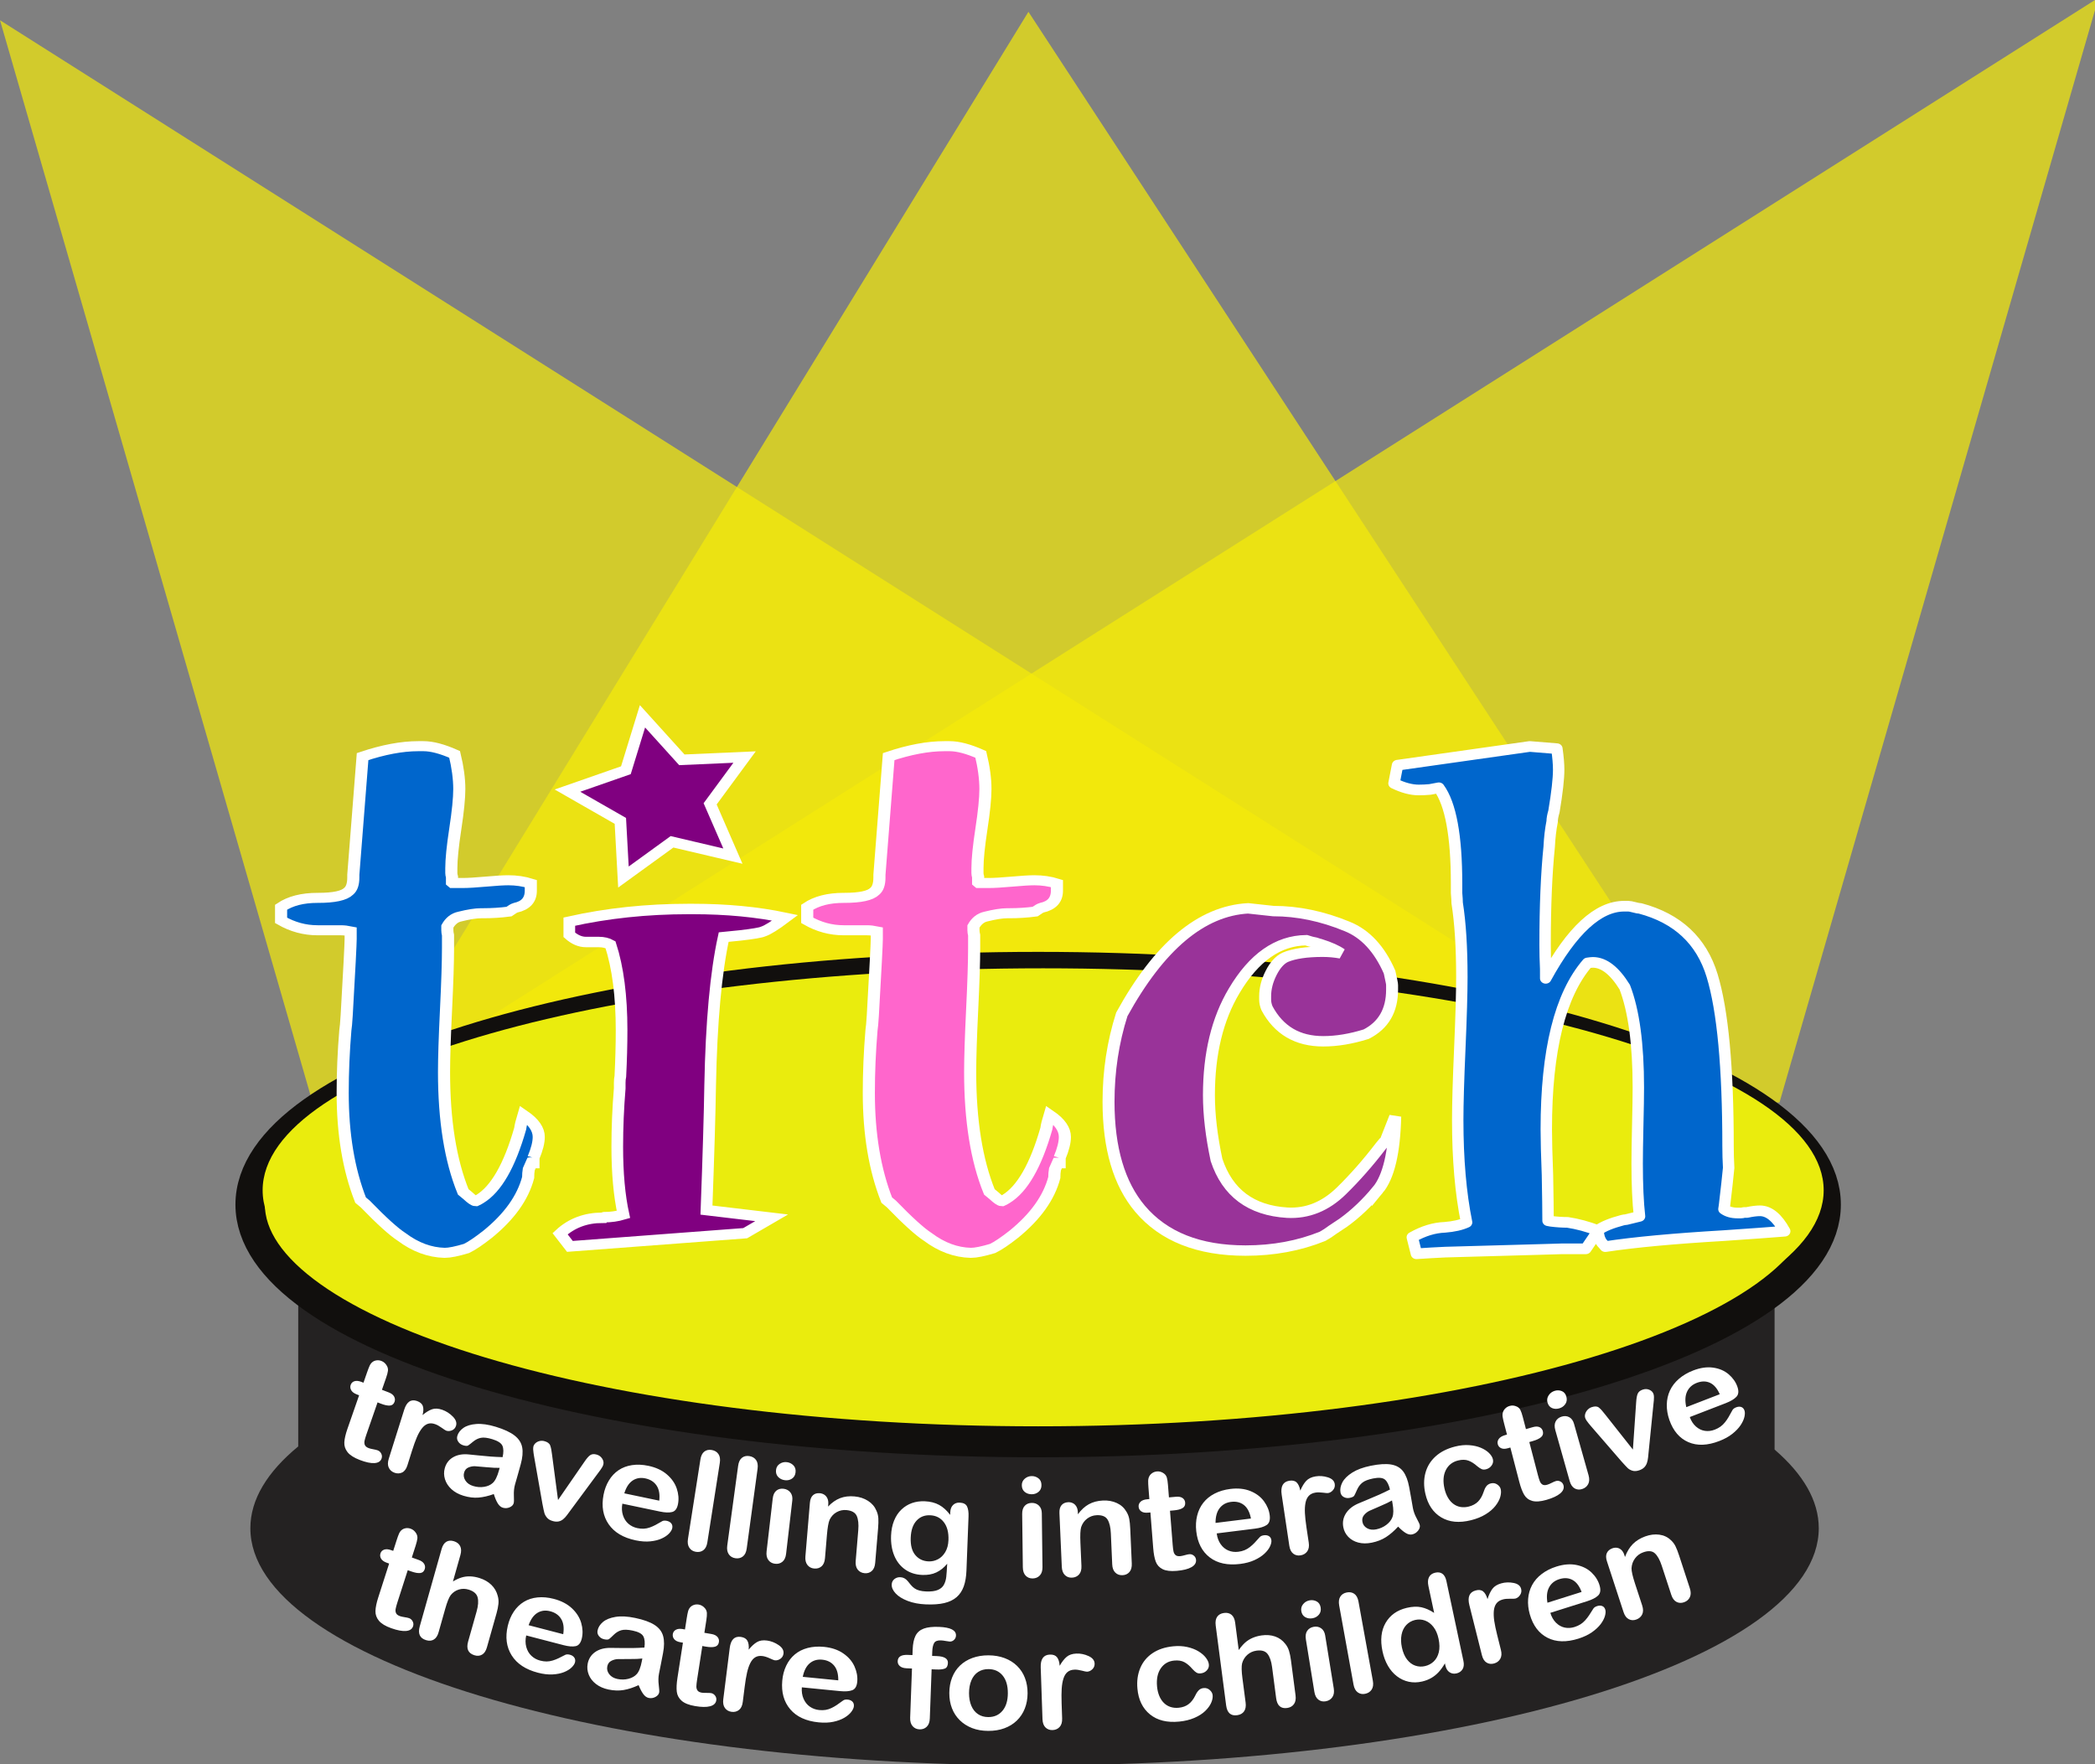
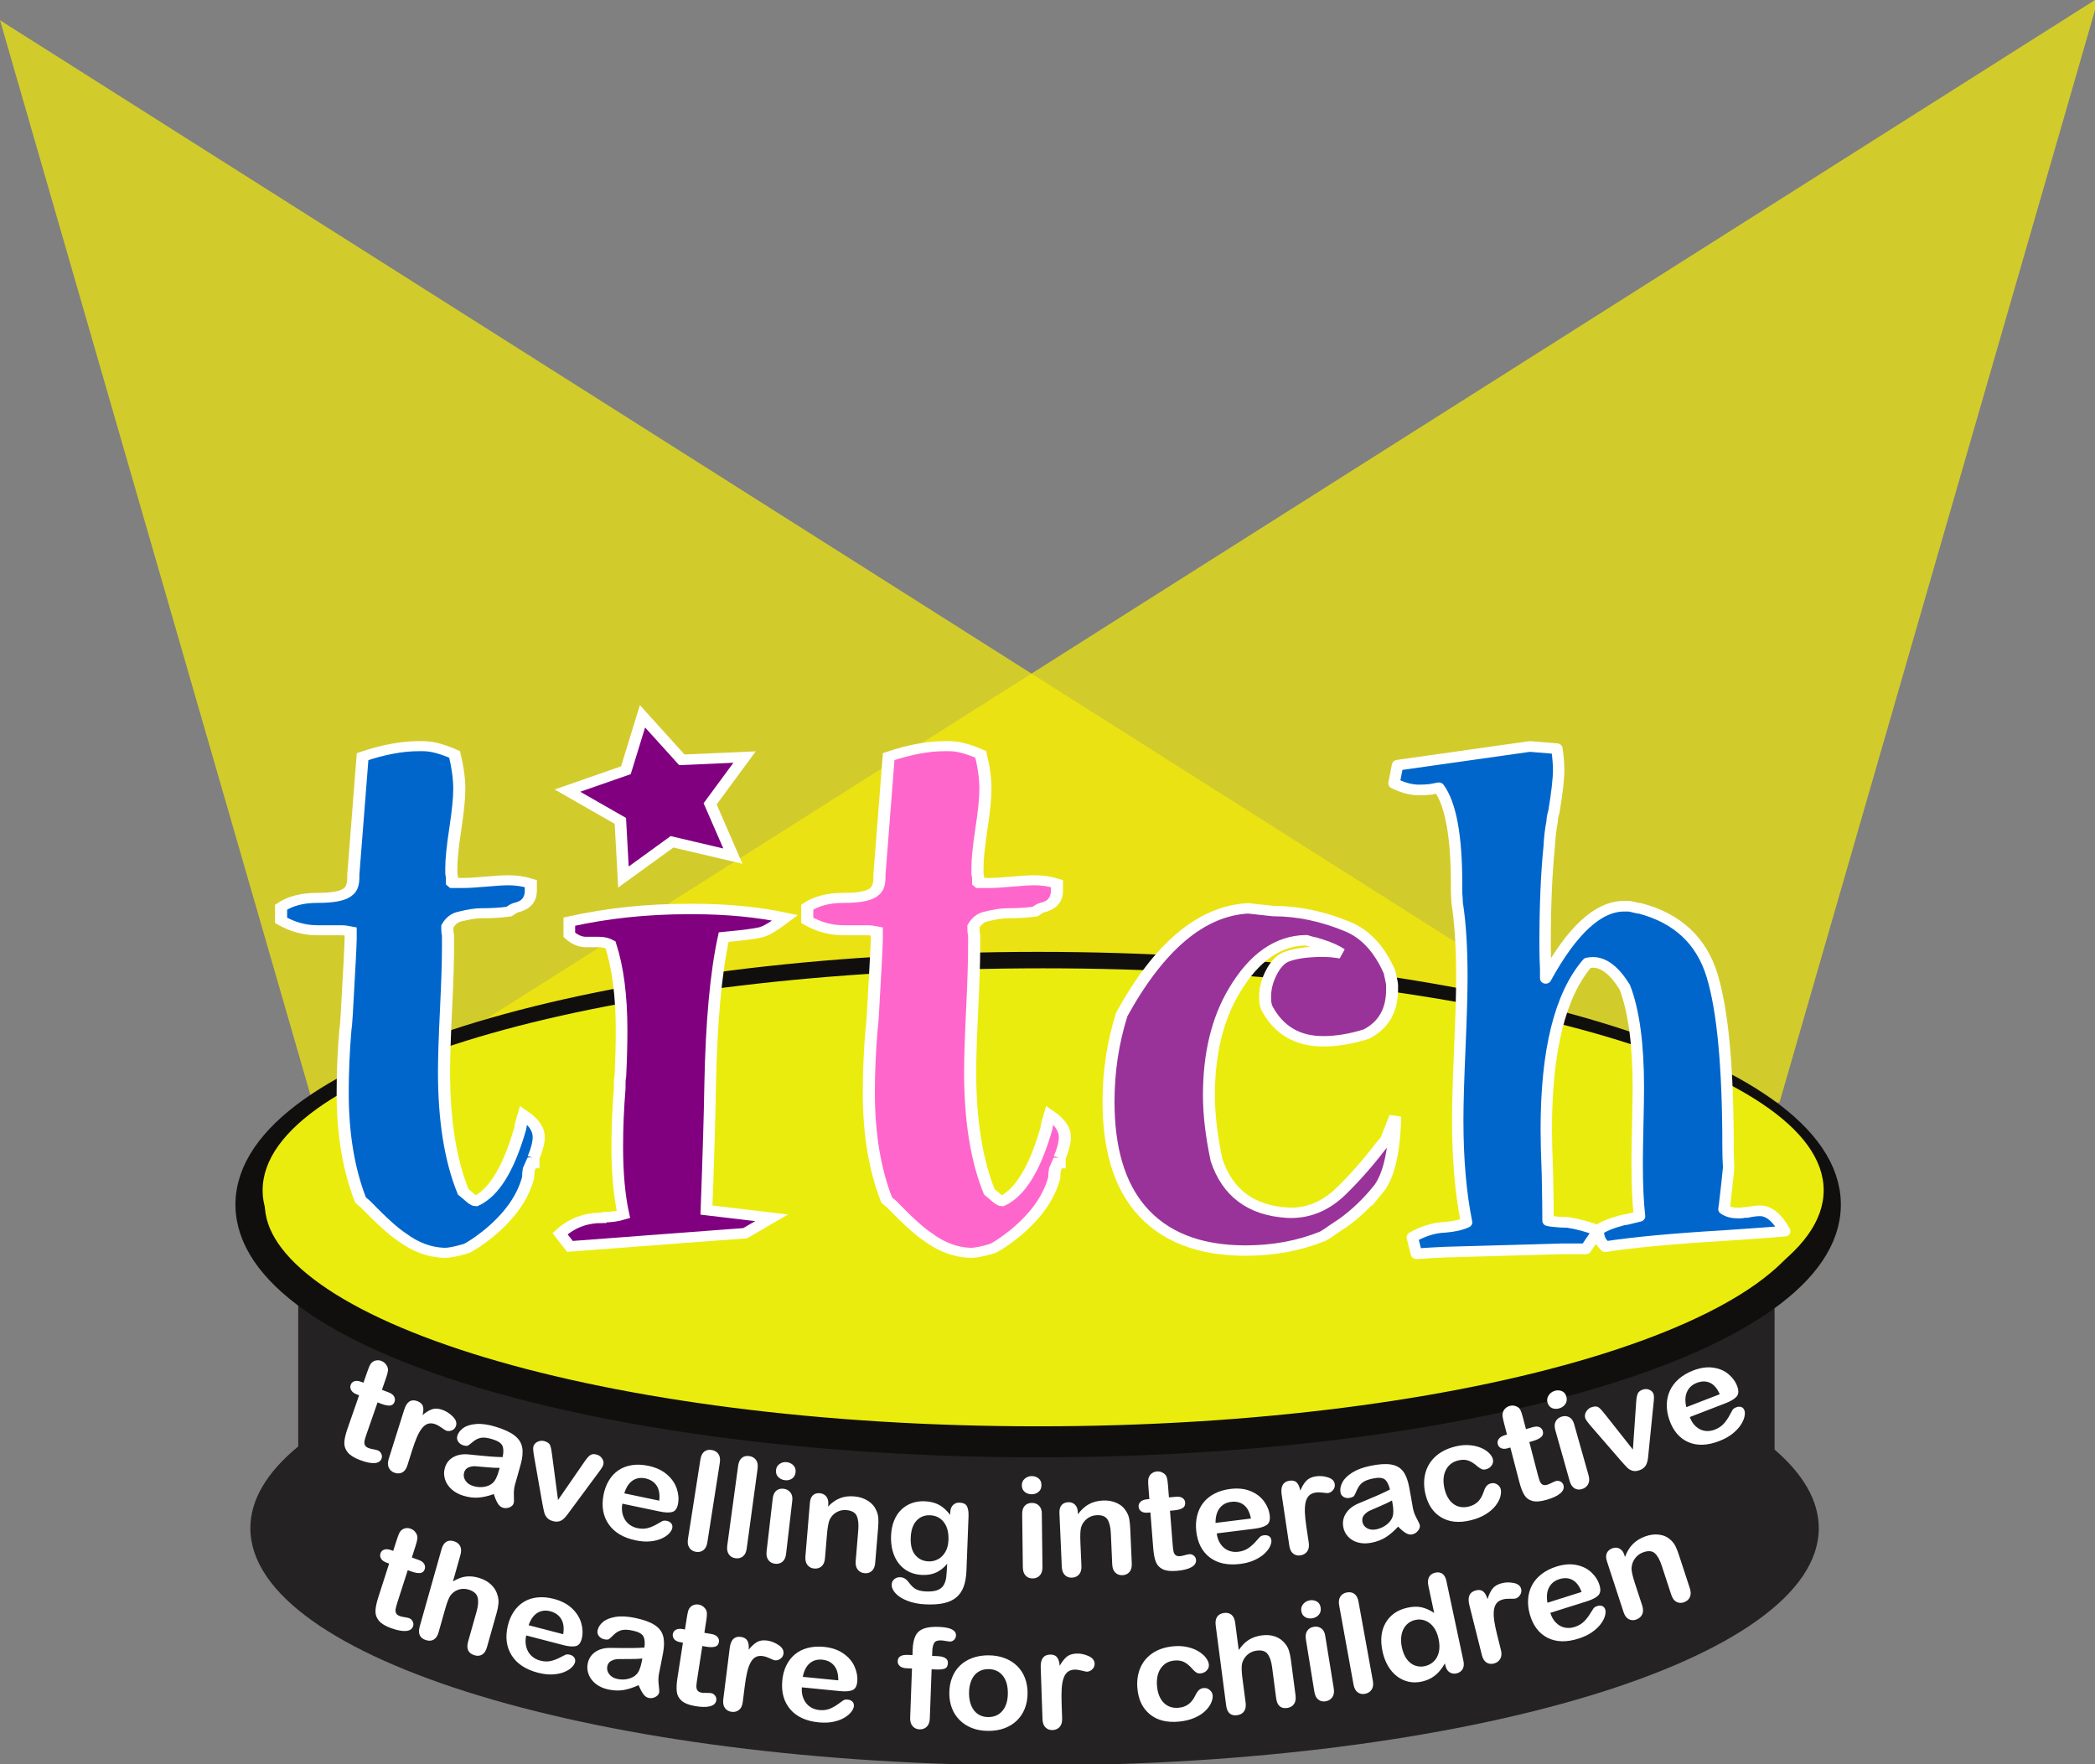
<svg xmlns="http://www.w3.org/2000/svg" width="190" height="160">
  <rect width="100%" height="100%" fill="#808080" stroke="none" />
  <defs>
    <clipPath id="a">
      <path d="M0 70.092h864v727.906H0V70.092z" />
    </clipPath>
    <clipPath id="b">
      <path d="M3.972 782.464h734.7V315.02H3.972v467.444z" />
    </clipPath>
    <clipPath id="c">
      <path d="M122.77 791.67h734.67V324.227H122.77V791.67z" />
    </clipPath>
    <clipPath id="d">
-       <path d="M136.754 785.912H723.7V318.468H136.753v467.444z" />
-     </clipPath>
+       </clipPath>
  </defs>
  <g clip-path="url(#a)" transform="matrix(.223 0 0 -.222 -.887 175.542)">
    <g clip-path="url(#b)" opacity=".7">
      <path fill="#f5eb09" d="M133.75 331.142L3.985 782.455l734.68-467.43L133.75 331.14z" />
    </g>
    <g clip-path="url(#c)" opacity=".7">
      <path fill="#f5eb09" d="M857.44 791.658v-.032L727.686 340.35l-604.914-16.114L857.44 791.658z" />
    </g>
    <g clip-path="url(#d)" opacity=".7">
      <path fill="#f5eb09" d="M136.754 318.493L422.232 785.91l301.46-462.83-586.938-4.6v.013z" />
    </g>
    <path fill="#242222" d="M725.686 198.546V291.3H125.263v-91.47c-12.59-10.414-19.464-21.663-19.464-33.403 0-53.515 142.785-96.896 318.926-96.896 176.132 0 318.928 43.382 318.928 96.897 0 11.26-6.343 22.065-17.968 32.12" />
    <path fill="#eaec0d" fill-rule="evenodd" d="M746.648 298.63c0-53.51-143.46-96.893-320.425-96.893-176.967 0-320.425 43.382-320.425 96.893 0 53.514 143.458 96.896 320.425 96.896 176.964 0 320.425-43.382 320.425-96.896" />
    <path fill="none" stroke="#110f0d" stroke-width="4" d="M0 0c0 16.915-47.906 30.628-107 30.628-59.095 0-107-13.713-107-30.628 0-16.916 47.905-30.63 107-30.63C-47.906-30.63 0-16.915 0 0z" transform="matrix(2.995 0 0 -3.164 746.65 298.63)" />
    <path fill="#eaec0d" fill-rule="evenodd" d="M745.65 304.475c0-50.08-142.124-90.68-317.432-90.68-175.312 0-317.428 40.6-317.428 90.68 0 50.08 142.116 90.68 317.428 90.68 175.308 0 317.433-40.6 317.433-90.68" />
    <path fill="#fff" d="M150.976 226.187l.824-.32 1.485 4.284c.396 1.15.74 2.035 1.03 2.668.29.626.663 1.116 1.12 1.477.462.373 1.022.604 1.675.696.656.096 1.324.01 2.003-.252.953-.367 1.698-1.04 2.23-2.018.358-.652.493-1.326.406-2.034-.09-.706-.343-1.66-.76-2.86l-1.68-4.86 2.75-1.062c1.062-.41 1.79-.962 2.185-1.658.392-.696.458-1.414.2-2.167-.332-.953-.96-1.472-1.892-1.548-.928-.073-2.138.177-3.623.75l-1.402.54-4.536-13.106c-.386-1.117-.643-1.99-.766-2.622-.126-.63-.075-1.206.152-1.715.228-.514.746-.928 1.552-1.24.44-.172 1.062-.324 1.864-.466.803-.143 1.417-.298 1.836-.46.606-.233 1.073-.676 1.4-1.324.326-.65.37-1.313.134-1.994-.395-1.148-1.36-1.77-2.89-1.87-1.533-.1-3.536.33-6.01 1.285-2.348.91-3.995 1.97-4.947 3.187-.952 1.212-1.386 2.556-1.303 4.024.08 1.47.507 3.31 1.27 5.518l4.738 13.682-.992.386c-1.08.418-1.823.98-2.222 1.687-.398.705-.47 1.436-.21 2.182.258.75.767 1.25 1.53 1.497.762.25 1.71.155 2.85-.285M171.55 198.13l-1.884-6.018c-.458-1.462-1.162-2.433-2.114-2.907-.952-.48-1.982-.522-3.096-.133-1.093.38-1.875 1.066-2.348 2.05-.473.987-.482 2.195-.033 3.644l6.286 20.057c1.013 3.24 2.753 4.43 5.217 3.565 1.26-.436 2.052-1.135 2.37-2.084.32-.953.275-2.174-.133-3.673 1.372 1.162 2.654 1.953 3.845 2.376 1.188.424 2.58.355 4.177-.202 1.593-.557 3.022-1.474 4.288-2.76 1.264-1.28 1.7-2.542 1.31-3.795-.277-.88-.825-1.49-1.642-1.842-.82-.348-1.6-.392-2.342-.136-.277.098-.897.497-1.86 1.196-.966.7-1.855 1.19-2.67 1.474-1.11.39-2.108.43-2.985.12-.878-.31-1.68-.94-2.41-1.895-.732-.955-1.41-2.157-2.028-3.613-.62-1.452-1.267-3.258-1.947-5.425M207.184 191.08c-1.23-.048-2.983.04-5.247.258-2.27.22-3.842.352-4.722.4-.884.046-1.78-.112-2.692-.48-.914-.37-1.516-1.087-1.81-2.153-.302-1.107-.12-2.18.552-3.224.668-1.043 1.716-1.783 3.14-2.216 1.52-.465 3.008-.576 4.466-.336 1.457.238 2.625.766 3.5 1.58.993.89 1.838 2.603 2.53 5.13l.284 1.04zm-2.38-10.706c-2.232-.804-4.31-1.285-6.233-1.44-1.92-.155-3.96.095-6.117.753-1.97.604-3.6 1.503-4.887 2.695-1.287 1.196-2.162 2.55-2.623 4.06-.46 1.51-.488 3-.084 4.482.547 1.993 1.676 3.493 3.392 4.492 1.716 1 3.803 1.386 6.262 1.155.515-.04 1.79-.17 3.824-.388 2.036-.212 3.785-.377 5.246-.487 1.465-.108 3.064-.187 4.798-.234.434 1.952.413 3.487-.063 4.61-.477 1.117-1.85 2.024-4.12 2.717-1.948.598-3.487.785-4.613.57-1.126-.215-2.183-.734-3.17-1.55-.984-.817-1.667-1.348-2.047-1.59-.383-.24-1.05-.214-2.006.077-.863.266-1.537.753-2.022 1.475-.485.714-.614 1.482-.39 2.302.35 1.284 1.17 2.382 2.457 3.3 1.29.917 3.05 1.46 5.29 1.625 2.243.168 4.87-.212 7.89-1.132 3.376-1.035 5.924-2.22 7.65-3.57 1.724-1.346 2.76-2.96 3.11-4.845.348-1.88.153-4.173-.59-6.878-.467-1.71-.868-3.16-1.203-4.35-.336-1.19-.713-2.515-1.132-3.967-.378-1.373-.527-2.872-.455-4.508.07-1.632.048-2.663-.07-3.09-.206-.747-.763-1.317-1.67-1.706-.91-.385-1.833-.435-2.77-.15-.788.243-1.47.83-2.046 1.768-.578.94-1.114 2.208-1.61 3.806M228.51 196.316l2.416-18.37 10.81 15.732c.854 1.265 1.608 2.126 2.252 2.578.65.455 1.495.547 2.537.278.988-.256 1.755-.787 2.3-1.597.545-.807.724-1.626.533-2.455-.075-.32-.225-.687-.447-1.085-.223-.402-.46-.77-.708-1.104-.25-.34-.533-.725-.854-1.158l-11.51-15.63c-.328-.454-.744-1.023-1.256-1.71-.512-.69-1.033-1.255-1.57-1.698-.532-.446-1.134-.744-1.802-.896-.668-.15-1.428-.116-2.282.103-1.102.284-1.922.75-2.467 1.395-.54.645-.904 1.294-1.086 1.942-.183.65-.45 1.9-.803 3.768l-3.38 19.278c-.072.475-.147.953-.227 1.43-.08.478-.13.962-.15 1.443-.018.48.01.882.084 1.207.116.503.392.962.83 1.373.436.412.978.703 1.62.874.64.167 1.293.167 1.958-.007 1.287-.332 2.093-.91 2.416-1.74.322-.825.585-2.145.79-3.95M257.88 180.67l14.214-2.992c.288 2.585-.074 4.64-1.09 6.17-1.018 1.524-2.548 2.505-4.596 2.938-1.953.41-3.678.108-5.172-.908-1.497-1.022-2.614-2.755-3.357-5.207m14.538-7.452l-15.336 3.226c-.3-1.695-.22-3.26.234-4.697.455-1.44 1.198-2.61 2.234-3.51 1.036-.894 2.252-1.49 3.647-1.783.94-.2 1.815-.275 2.633-.228.814.045 1.626.212 2.437.506.812.295 1.573.627 2.282 1.006.706.38 1.63.905 2.772 1.573.464.24 1.07.285 1.818.127.803-.167 1.413-.512 1.833-1.037.42-.522.557-1.165.413-1.927-.126-.674-.554-1.405-1.28-2.186-.723-.78-1.724-1.47-3-2.06-1.275-.594-2.81-.983-4.61-1.17-1.798-.19-3.798-.054-6 .41-5.033 1.06-8.69 3.247-10.972 6.566-2.282 3.315-2.982 7.304-2.1 11.98.414 2.195 1.145 4.166 2.19 5.903 1.042 1.737 2.35 3.135 3.926 4.204 1.575 1.067 3.4 1.756 5.465 2.07 2.07.31 4.283.218 6.64-.28 3.06-.64 5.572-1.812 7.534-3.498 1.96-1.69 3.302-3.62 4.027-5.795.724-2.174.895-4.27.515-6.29-.354-1.872-1.147-2.967-2.38-3.283-1.235-.317-2.876-.26-4.924.174M283.762 162.02l5.067 32.483c.232 1.497.76 2.57 1.583 3.217.824.646 1.833.864 3.025.655 1.198-.205 2.1-.753 2.713-1.638.615-.89.8-2.09.567-3.61l-5.067-32.483c-.237-1.515-.785-2.59-1.647-3.22-.86-.63-1.875-.845-3.052-.636-1.155.2-2.032.756-2.63 1.667-.6.91-.786 2.1-.558 3.565M299.744 159.326l4.426 32.588c.2 1.502.707 2.587 1.518 3.252.81.664 1.815.904 3.013.724 1.2-.183 2.112-.71 2.744-1.582.632-.873.84-2.072.638-3.593l-4.423-32.588c-.21-1.522-.738-2.61-1.585-3.258-.848-.65-1.86-.884-3.037-.707-1.162.177-2.048.715-2.665 1.614-.62.898-.827 2.08-.63 3.55M323.172 186.037c-1.105.142-2.012.588-2.725 1.332-.707.742-.994 1.704-.86 2.884.123 1.066.626 1.895 1.51 2.477.883.59 1.86.814 2.922.675 1.03-.133 1.904-.563 2.626-1.29.718-.728 1.012-1.69.877-2.886-.135-1.16-.63-2.016-1.48-2.57-.847-.553-1.808-.762-2.87-.623m3.024-8.288l-2.522-21.78c-.174-1.505-.686-2.6-1.527-3.273-.845-.677-1.848-.94-3.013-.788-1.162.147-2.06.666-2.695 1.55-.638.882-.868 2.062-.695 3.533l2.492 21.56c.168 1.486.662 2.562 1.476 3.223.815.66 1.803.917 2.965.768 1.162-.15 2.078-.654 2.746-1.502.67-.854.925-1.952.773-3.293M340.827 176.188l-.075-.914c1.545 1.626 3.183 2.77 4.914 3.44 1.73.666 3.678.897 5.834.698 2.105-.196 3.94-.804 5.522-1.83 1.584-1.018 2.713-2.362 3.4-4.023.444-.975.702-2.003.77-3.088.066-1.086.03-2.46-.107-4.12l-1.174-14.074c-.125-1.512-.586-2.623-1.38-3.328-.792-.712-1.775-1.012-2.937-.902-1.188.11-2.117.598-2.79 1.46-.674.862-.947 2.033-.824 3.51l1.047 12.6c.21 2.494.003 4.436-.617 5.825-.62 1.385-2.018 2.18-4.195 2.385-1.42.133-2.746-.152-3.98-.845-1.234-.692-2.183-1.72-2.845-3.07-.482-1.09-.853-3.178-1.11-6.262l-.786-9.47c-.126-1.532-.603-2.65-1.414-3.348-.812-.693-1.81-.987-2.995-.876-1.15.104-2.057.592-2.73 1.452-.675.86-.95 2.034-.824 3.508l1.82 21.857c.12 1.44.54 2.484 1.262 3.135.72.65 1.653.92 2.8.813.702-.065 1.32-.28 1.855-.644.54-.37.955-.883 1.243-1.54.284-.662.39-1.443.317-2.348M374.358 162.533c-.12-3.075.5-5.432 1.854-7.064 1.353-1.637 3.153-2.5 5.396-2.598 1.327-.054 2.59.23 3.797.854 1.207.626 2.207 1.604 2.998 2.935.796 1.327 1.23 2.966 1.305 4.908.117 3.094-.51 5.533-1.877 7.317-1.365 1.785-3.218 2.724-5.56 2.825-2.282.098-4.142-.648-5.582-2.24-1.438-1.587-2.216-3.9-2.33-6.937m23.51 8.624l-.844-22.03c-.096-2.522-.46-4.677-1.096-6.467-.635-1.79-1.6-3.252-2.893-4.385-1.293-1.13-2.96-1.94-5.004-2.43-2.038-.487-4.562-.664-7.563-.537-2.752.117-5.193.588-7.334 1.41-2.135.826-3.767 1.842-4.893 3.05-1.126 1.21-1.665 2.42-1.617 3.645.036.923.392 1.664 1.078 2.22.69.554 1.498.813 2.436.772 1.167-.047 2.174-.582 3.015-1.6.408-.522.837-1.044 1.274-1.576.44-.53.93-.985 1.473-1.368.54-.385 1.198-.683 1.974-.892.773-.212 1.666-.338 2.678-.382 2.072-.086 3.686.12 4.848.616 1.16.497 1.992 1.228 2.49 2.19.493.96.798 2.002.92 3.12.124 1.116.25 2.912.384 5.396-1.293-1.58-2.758-2.76-4.402-3.543-1.638-.785-3.572-1.127-5.794-1.032-2.675.114-4.983.864-6.936 2.243-1.95 1.383-3.417 3.265-4.4 5.64-.98 2.383-1.415 5.1-1.3 8.16.088 2.274.492 4.318 1.217 6.12.728 1.807 1.716 3.313 2.974 4.522 1.254 1.208 2.688 2.097 4.29 2.67 1.605.57 3.35.816 5.247.737 2.264-.098 4.204-.592 5.83-1.49 1.626-.895 3.118-2.253 4.474-4.072l.043 1.025c.05 1.316.43 2.322 1.14 3.015.71.693 1.603 1.016 2.675.97 1.543-.065 2.55-.584 3.016-1.56.476-.98.674-2.364.605-4.158M427.674 172.506l.27-21.936c.02-1.518-.345-2.673-1.1-3.46-.748-.79-1.712-1.194-2.883-1.21-1.17-.015-2.128.37-2.868 1.155-.74.788-1.12 1.92-1.14 3.404l-.268 21.717c-.02 1.5.333 2.635 1.054 3.407.725.77 1.67 1.16 2.842 1.177 1.168.02 2.142-.35 2.91-1.1.774-.747 1.166-1.8 1.184-3.154m-4.052 7.79c-1.114-.017-2.066.293-2.87.932-.792.636-1.202 1.547-1.214 2.733-.015 1.077.38 1.97 1.183 2.674.8.706 1.737 1.07 2.812 1.082 1.034.016 1.956-.288 2.76-.908.813-.62 1.223-1.53 1.238-2.736.015-1.167-.365-2.085-1.138-2.756-.772-.667-1.695-1.01-2.77-1.02M442.32 173.03l.04-.913c1.328 1.825 2.807 3.195 4.44 4.1 1.63.904 3.527 1.41 5.69 1.515 2.11.104 4.006-.24 5.704-1.028 1.694-.79 2.988-1.958 3.878-3.512.566-.898.952-1.885 1.155-2.95.204-1.067.342-2.43.414-4.098l.62-14.113c.07-1.514-.248-2.678-.943-3.494-.7-.813-1.632-1.25-2.803-1.307-1.19-.058-2.17.293-2.946 1.053-.78.76-1.2 1.88-1.264 3.36l-.557 12.638c-.108 2.5-.554 4.395-1.345 5.682-.79 1.288-2.28 1.88-4.462 1.775-1.422-.073-2.7-.538-3.836-1.4-1.135-.862-1.946-2.01-2.428-3.443-.342-1.152-.444-3.274-.31-6.362l.417-9.5c.07-1.538-.257-2.71-.973-3.512-.72-.806-1.674-1.24-2.86-1.297-1.153-.057-2.114.294-2.89 1.054-.778.762-1.194 1.882-1.263 3.362l-.96 21.916c-.064 1.443.22 2.538.855 3.284.63.744 1.52 1.145 2.674 1.202.7.032 1.34-.095 1.917-.382.58-.285 1.057-.734 1.425-1.348.368-.614.572-1.373.61-2.28M470.534 178.25l.874.075-.356 4.546c-.096 1.222-.138 2.177-.123 2.877.014.7.158 1.312.428 1.838.27.544.685 1.006 1.242 1.38.56.372 1.198.59 1.92.654 1.01.087 1.952-.194 2.827-.843.584-.433.973-.987 1.174-1.667.2-.68.35-1.66.45-2.933l.404-5.156 2.92.257c1.126.098 2.01-.08 2.64-.538.636-.453.983-1.083 1.043-1.877.08-1.015-.287-1.762-1.102-2.24-.81-.483-2.01-.79-3.584-.926l-1.488-.133 1.09-13.91c.093-1.183.204-2.088.345-2.718.135-.632.41-1.13.823-1.49.408-.364 1.042-.51 1.896-.436.47.04 1.096.177 1.877.4.79.23 1.405.365 1.854.4.638.057 1.24-.14 1.79-.58.558-.445.86-1.03.92-1.748.093-1.22-.533-2.212-1.883-2.98-1.35-.772-3.34-1.272-5.966-1.5-2.49-.218-4.408.016-5.755.696-1.345.68-2.273 1.708-2.782 3.075-.508 1.37-.856 3.23-1.038 5.574l-1.135 14.52-1.05-.09c-1.15-.102-2.047.08-2.688.543-.648.465-.998 1.095-1.06 1.89-.064.793.2 1.473.796 2.04.593.56 1.49.895 2.698 1M498.328 168.582l14.395 1.8c-.482 2.556-1.434 4.39-2.845 5.514-1.413 1.117-3.156 1.55-5.234 1.288-1.977-.247-3.525-1.1-4.648-2.556-1.123-1.46-1.68-3.474-1.668-6.046m16.01-2.335l-15.53-1.948c.212-1.71.745-3.17 1.6-4.39.855-1.22 1.906-2.084 3.155-2.6 1.245-.518 2.575-.686 3.99-.51.95.118 1.807.336 2.568.643.76.31 1.486.737 2.172 1.28.69.546 1.312 1.112 1.875 1.707.563.59 1.287 1.392 2.177 2.4.368.383.93.62 1.69.716.813.1 1.496-.03 2.047-.386.552-.36.872-.927.96-1.702.074-.68-.118-1.51-.576-2.493-.46-.984-1.21-1.962-2.25-2.942-1.04-.978-2.385-1.854-4.04-2.62-1.657-.768-3.598-1.29-5.826-1.572-5.097-.635-9.217.248-12.36 2.655-3.14 2.405-4.973 5.973-5.503 10.706-.25 2.228-.135 4.338.35 6.33.48 1.994 1.315 3.753 2.5 5.284 1.187 1.528 2.717 2.78 4.592 3.752 1.874.974 4.006 1.607 6.39 1.908 3.103.39 5.834.1 8.194-.864 2.357-.962 4.202-2.363 5.53-4.195 1.325-1.828 2.104-3.764 2.33-5.81.214-1.893-.22-3.197-1.3-3.9-1.082-.707-2.657-1.188-4.733-1.448M535.296 166.82l.934-6.26c.228-1.52.02-2.723-.62-3.606-.637-.886-1.533-1.424-2.692-1.617-1.14-.19-2.132.038-2.976.687-.848.645-1.387 1.72-1.61 3.22l-3.11 20.876c-.503 3.37.527 5.268 3.094 5.695 1.308.215 2.314-.02 3.012-.712.695-.69 1.186-1.8 1.473-3.325.714 1.693 1.51 3.018 2.388 3.967.875.952 2.14 1.57 3.8 1.845 1.656.275 3.33.148 5.007-.38 1.68-.525 2.615-1.44 2.81-2.74.137-.914-.085-1.727-.662-2.43-.572-.708-1.25-1.125-2.02-1.252-.29-.05-1.017.003-2.173.158-1.16.155-2.165.165-3.013.022-1.155-.193-2.06-.64-2.704-1.338-.646-.7-1.09-1.65-1.326-2.853-.234-1.2-.312-2.598-.234-4.192.078-1.59.288-3.512.623-5.764M570.088 177.755c-1.075-.636-2.674-1.4-4.785-2.3-2.112-.896-3.57-1.535-4.376-1.918-.805-.383-1.533-.96-2.186-1.724-.654-.765-.882-1.695-.68-2.786.208-1.13.834-1.996 1.88-2.604 1.047-.605 2.3-.76 3.755-.463 1.55.32 2.925.937 4.117 1.85 1.195.915 2.004 1.95 2.432 3.092.5 1.273.515 3.205.036 5.787l-.192 1.065zm2.498-10.677c-1.64-1.787-3.283-3.217-4.927-4.283-1.642-1.06-3.567-1.823-5.77-2.272-2.014-.414-3.85-.398-5.51.04-1.663.444-3.026 1.23-4.086 2.352-1.063 1.123-1.734 2.44-2.01 3.95-.374 2.035-.014 3.914 1.082 5.632 1.096 1.715 2.788 3.066 5.07 4.043.482.212 1.674.712 3.575 1.5 1.906.784 3.532 1.483 4.882 2.09 1.35.605 2.806 1.307 4.373 2.1-.46 1.944-1.14 3.3-2.05 4.07-.906.765-2.517.914-4.835.44-1.995-.412-3.447-.984-4.35-1.715-.915-.737-1.627-1.705-2.154-2.907-.525-1.203-.905-2.003-1.14-2.402-.235-.398-.84-.696-1.82-.895-.88-.182-1.69-.072-2.434.333-.74.405-1.186 1.032-1.338 1.864-.24 1.312.012 2.685.76 4.125.752 1.436 2.088 2.768 4.013 3.995 1.917 1.222 4.423 2.152 7.508 2.787 3.452.706 6.23.877 8.35.51 2.116-.37 3.736-1.307 4.86-2.813 1.122-1.508 1.933-3.643 2.442-6.408.32-1.746.59-3.233.806-4.454.213-1.218.446-2.578.704-4.075.257-1.4.772-2.81 1.54-4.233.763-1.417 1.19-2.344 1.27-2.78.14-.766-.11-1.538-.753-2.322-.64-.782-1.44-1.272-2.396-1.47-.808-.163-1.668.03-2.587.59-.915.557-1.94 1.427-3.074 2.61M614.314 182.342c.207-.92.14-1.977-.204-3.17-.344-1.19-1-2.41-1.976-3.654-.97-1.246-2.294-2.385-3.968-3.416-1.674-1.032-3.64-1.832-5.896-2.4-4.81-1.213-8.856-.83-12.156 1.15-3.3 1.98-5.45 5.207-6.46 9.68-.685 3.028-.67 5.86.037 8.498.71 2.635 2.09 4.884 4.137 6.744 2.05 1.86 4.698 3.202 7.944 4.018 2.01.51 3.924.693 5.733.557 1.806-.137 3.39-.498 4.76-1.086 1.37-.592 2.472-1.307 3.314-2.15.844-.85 1.362-1.703 1.557-2.57.2-.883.024-1.718-.53-2.506-.557-.787-1.327-1.306-2.315-1.553-.648-.165-1.22-.142-1.717.066-.497.21-1.093.596-1.785 1.17-1.258 1.128-2.482 1.903-3.67 2.33-1.19.424-2.583.437-4.18.035-2.296-.582-3.955-1.9-4.976-3.958-1.02-2.056-1.195-4.56-.527-7.522.31-1.386.782-2.617 1.405-3.69.622-1.072 1.368-1.932 2.24-2.577.865-.652 1.832-1.063 2.898-1.244 1.063-.18 2.174-.123 3.333.168 1.56.392 2.816 1.072 3.772 2.034.955.968 1.7 2.26 2.24 3.882.287.95.652 1.727 1.096 2.335.446.61 1.07 1.012 1.862 1.214.953.238 1.818.095 2.6-.433.778-.528 1.257-1.18 1.434-1.952M616.01 204.435l.847.244-1.14 4.396c-.306 1.18-.516 2.116-.62 2.806-.108.686-.075 1.32.1 1.89.172.587.502 1.12.987 1.593.482.475 1.072.816 1.767 1.016.983.285 1.956.193 2.93-.278.646-.31 1.128-.78 1.44-1.41.317-.63.635-1.56.955-2.797l1.29-4.986 2.828.815c1.09.316 1.988.313 2.69-.016.703-.323 1.152-.87 1.35-1.64.254-.983.023-1.79-.692-2.42-.715-.63-1.838-1.167-3.362-1.607l-1.444-.417 3.49-13.464c.298-1.142.568-2.01.813-2.604.246-.59.6-1.028 1.067-1.306.47-.28 1.114-.298 1.943-.054.452.13 1.042.383 1.78.756.73.376 1.314.626 1.748.75.62.18 1.243.104 1.862-.222.623-.332 1.022-.844 1.204-1.544.31-1.18-.137-2.277-1.328-3.296-1.195-1.015-3.064-1.892-5.603-2.63-2.415-.695-4.34-.837-5.78-.43-1.444.41-2.534 1.238-3.27 2.484-.74 1.247-1.406 3.006-1.993 5.277l-3.64 14.053-1.02-.295c-1.11-.318-2.02-.315-2.736.017-.712.332-1.167.883-1.368 1.65-.197.77-.054 1.488.43 2.156.484.667 1.31 1.174 2.478 1.512M644.114 209.09l5.914-21.028c.408-1.458.354-2.676-.167-3.65-.52-.975-1.34-1.64-2.464-1.994-1.123-.35-2.14-.256-3.06.288-.914.544-1.573 1.528-1.974 2.95l-5.85 20.818c-.406 1.436-.358 2.632.14 3.58.496.947 1.305 1.602 2.428 1.953 1.123.35 2.15.278 3.087-.222.935-.503 1.585-1.398 1.947-2.695m-5.902 6.327c-1.067-.332-2.067-.31-3 .073-.93.386-1.558 1.148-1.88 2.284-.286 1.028-.136 2 .454 2.91.586.908 1.398 1.525 2.425 1.85.992.31 1.96.286 2.894-.078.94-.367 1.572-1.123 1.896-2.278.31-1.12.182-2.113-.387-2.98-.57-.863-1.37-1.458-2.4-1.78M656.842 212.816l11.22-14.264 1.333 19.386c.1 1.553.306 2.705.63 3.45.326.745.994 1.295 2.015 1.646.964.336 1.883.31 2.752-.073.865-.38 1.428-.98 1.677-1.786.098-.32.15-.712.16-1.174.01-.465-.006-.91-.047-1.335-.045-.424-.093-.908-.15-1.455l-1.977-19.696c-.054-.566-.122-1.28-.212-2.154-.093-.867-.252-1.64-.488-2.316-.23-.674-.593-1.262-1.084-1.765-.492-.5-1.156-.897-1.992-1.185-1.075-.373-2.006-.433-2.79-.186-.785.242-1.414.59-1.893 1.04-.48.45-1.333 1.37-2.564 2.758L650.937 208.2c-.297.367-.6.728-.905 1.092-.308.364-.593.743-.847 1.142-.258.398-.434.756-.53 1.072-.156.494-.15 1.038.015 1.633.167.59.482 1.138.943 1.637.458.5 1.015.867 1.665 1.09 1.26.435 2.237.39 2.92-.134.688-.522 1.57-1.497 2.644-2.917M689.782 215.875l13.605 5.286c-1.03 2.364-2.357 3.918-3.977 4.664-1.62.74-3.414.73-5.373-.028-1.868-.728-3.192-1.94-3.962-3.632-.775-1.692-.87-3.787-.293-6.29m16.084 1.656l-14.674-5.698c.58-1.61 1.42-2.904 2.522-3.882 1.096-.974 2.31-1.56 3.635-1.755 1.326-.197 2.66-.032 3.994.487.9.348 1.683.765 2.354 1.253.674.49 1.285 1.08 1.833 1.78.55.693 1.034 1.402 1.447 2.117.42.712.95 1.67 1.59 2.87.276.46.773.83 1.49 1.107.765.3 1.46.34 2.077.128.614-.218 1.048-.69 1.303-1.42.224-.646.22-1.5-.01-2.566-.233-1.07-.748-2.208-1.542-3.413-.8-1.21-1.916-2.39-3.354-3.54-1.442-1.156-3.212-2.137-5.323-2.956-4.818-1.873-9.017-2.025-12.6-.456-3.586 1.573-6.152 4.594-7.713 9.067-.73 2.104-1.08 4.186-1.045 6.242.03 2.056.454 3.973 1.27 5.754.816 1.776 2.03 3.37 3.64 4.775 1.612 1.408 3.546 2.547 5.8 3.423 2.93 1.14 5.65 1.528 8.155 1.17 2.507-.36 4.606-1.268 6.3-2.723 1.69-1.46 2.876-3.15 3.544-5.08.625-1.795.49-3.164-.406-4.113-.898-.953-2.326-1.807-4.288-2.572M163.06 157.46l.832-.297 1.38 4.318c.37 1.162.695 2.06.97 2.693.276.636.635 1.14 1.084 1.51.453.385 1.007.632 1.66.74.652.11 1.32.044 2.006-.2.96-.345 1.722-1 2.28-1.96.37-.644.52-1.317.45-2.023-.074-.712-.305-1.67-.69-2.88l-1.567-4.9 2.773-.992c1.072-.383 1.812-.918 2.225-1.6.407-.684.49-1.406.252-2.16-.31-.967-.93-1.498-1.857-1.596-.93-.098-2.14.117-3.64.655l-1.415.503-4.232-13.224c-.355-1.123-.59-2.003-.702-2.638-.11-.636-.045-1.206.194-1.715.24-.506.767-.905 1.582-1.193.443-.158 1.066-.297 1.874-.42.806-.12 1.42-.257 1.845-.408.61-.222 1.087-.65 1.428-1.288.343-.642.403-1.307.184-1.987-.368-1.164-1.32-1.812-2.848-1.952-1.527-.136-3.54.24-6.037 1.13-2.37.844-4.04 1.866-5.02 3.056-.98 1.19-1.446 2.522-1.4 3.99.05 1.47.43 3.322 1.145 5.552l4.414 13.802-.998.358c-1.093.39-1.844.933-2.26 1.63-.417.692-.504 1.42-.264 2.176.242.753.74 1.265 1.497 1.534.755.266 1.707.2 2.854-.212M191.22 155.468l-3.033-10.794c1.273.76 2.46 1.307 3.56 1.636 1.1.332 2.26.477 3.466.436 1.213-.04 2.46-.266 3.752-.67 1.947-.608 3.564-1.54 4.85-2.797 1.286-1.257 2.152-2.766 2.592-4.525.3-1.04.39-2.13.275-3.262-.114-1.135-.368-2.404-.763-3.808L202 117.743c-.412-1.455-1.073-2.446-1.984-2.97-.913-.53-1.946-.61-3.108-.244-2.525.793-3.375 2.66-2.546 5.61l3.456 12.288c.653 2.328.794 4.233.413 5.713-.376 1.482-1.583 2.545-3.625 3.184-1.366.43-2.698.446-4 .054-1.304-.396-2.406-1.146-3.307-2.256-.716-.955-1.464-2.82-2.246-5.59l-2.704-9.623c-.404-1.44-1.054-2.428-1.95-2.97-.895-.54-1.952-.62-3.168-.236-2.527.79-3.375 2.664-2.545 5.612l8.873 31.556c.416 1.478 1.057 2.477 1.928 3.006.872.53 1.908.604 3.106.23 1.216-.382 2.06-1.053 2.533-2.015.473-.958.506-2.167.096-3.625M218.962 126.798l14.072-3.673c.4 2.566.126 4.64-.824 6.213-.95 1.576-2.437 2.63-4.465 3.158-1.93.506-3.668.287-5.207-.658-1.537-.946-2.73-2.623-3.576-5.04m14.2-8.146l-15.18 3.964c-.374-1.68-.362-3.25.03-4.708.393-1.458 1.085-2.657 2.082-3.606.994-.946 2.183-1.6 3.567-1.96.93-.245 1.8-.365 2.618-.36.814.007 1.635.137 2.458.39.824.257 1.597.554 2.324.9.722.344 1.668.82 2.84 1.435.472.218 1.077.23 1.817.038.796-.206 1.392-.582 1.788-1.126.395-.542.506-1.19.33-1.947-.157-.664-.615-1.373-1.372-2.12-.758-.75-1.788-1.385-3.088-1.917-1.3-.528-2.854-.84-4.657-.942-1.802-.105-3.794.133-5.974.7-4.983 1.302-8.543 3.662-10.68 7.085-2.134 3.42-2.658 7.446-1.577 12.07.51 2.175 1.324 4.108 2.44 5.794 1.12 1.683 2.49 3.018 4.11 4.01 1.617.988 3.467 1.59 5.55 1.8 2.08.21 4.284.014 6.614-.597 3.034-.794 5.493-2.078 7.38-3.86 1.886-1.784 3.144-3.777 3.773-5.985.628-2.205.71-4.308.242-6.305-.434-1.853-1.276-2.91-2.52-3.166-1.247-.256-2.885-.12-4.912.412M265.21 113.196c-1.225-.158-2.974-.228-5.25-.212-2.278.013-3.857.006-4.737-.025-.884-.033-1.765-.273-2.645-.723-.88-.446-1.423-1.218-1.63-2.306-.212-1.128.057-2.182.81-3.16.748-.98 1.85-1.622 3.305-1.932 1.552-.323 3.044-.3 4.478.066 1.432.37 2.552 1 3.357 1.89.924.977 1.627 2.758 2.112 5.34l.2 1.062zm-1.512-10.88c-2.162-1.002-4.193-1.667-6.094-1.992-1.905-.33-3.956-.26-6.157.202-2.014.424-3.706 1.174-5.086 2.25-1.38 1.072-2.362 2.34-2.94 3.805-.58 1.466-.728 2.953-.443 4.462.383 2.037 1.392 3.628 3.02 4.78 1.63 1.148 3.68 1.72 6.146 1.71.52.004 1.8-.008 3.843-.043 2.045-.033 3.8-.04 5.267-.017 1.467.02 3.067.09 4.8.196.273 1.983.13 3.508-.434 4.583-.567 1.073-2.007 1.854-4.322 2.34-1.99.42-3.54.473-4.645.153-1.105-.313-2.114-.924-3.033-1.825-.917-.904-1.554-1.49-1.914-1.765-.36-.275-1.03-.31-2.006-.104-.88.188-1.59.615-2.13 1.29-.54.67-.733 1.422-.574 2.257.245 1.31.976 2.48 2.183 3.512 1.21 1.027 2.925 1.726 5.144 2.09 2.216.364 4.866.22 7.95-.427 3.447-.72 6.082-1.68 7.91-2.866 1.826-1.19 2.988-2.705 3.485-4.55.5-1.844.487-4.144-.034-6.91-.33-1.745-.614-3.225-.854-4.44-.24-1.215-.51-2.57-.808-4.056-.264-1.397-.294-2.91-.093-4.526.202-1.623.262-2.65.18-3.087-.143-.763-.652-1.38-1.527-1.848-.874-.47-1.79-.602-2.75-.403-.8.17-1.53.7-2.18 1.58-.65.885-1.283 2.1-1.906 3.65M281.683 125.21l.868-.15.696 4.5c.186 1.208.37 2.15.54 2.825.173.67.454 1.23.838 1.67.386.46.895.8 1.52 1.02.63.22 1.3.268 2.013.148 1-.174 1.85-.687 2.552-1.54.463-.57.715-1.21.753-1.92.04-.71-.038-1.697-.233-2.96l-.79-5.105 2.89-.5c1.116-.19 1.93-.588 2.44-1.196.51-.604.703-1.3.58-2.085-.152-1.006-.68-1.638-1.58-1.895-.902-.26-2.133-.253-3.693.016l-1.473.253-2.132-13.773c-.18-1.17-.276-2.078-.288-2.724-.012-.645.14-1.198.455-1.657.317-.46.898-.76 1.745-.908.46-.076 1.1-.108 1.914-.09.813.02 1.442-.008 1.885-.087.635-.107 1.17-.448 1.608-1.02.432-.574.596-1.22.486-1.93-.187-1.21-1.023-2.013-2.51-2.415-1.486-.398-3.532-.376-6.13.076-2.465.422-4.274 1.14-5.424 2.146-1.15 1.006-1.815 2.237-1.995 3.695-.178 1.46-.09 3.355.27 5.677l2.223 14.378-1.04.18c-1.137.196-1.964.6-2.482 1.218-.517.614-.714 1.316-.595 2.104.123.784.536 1.376 1.24 1.768.704.396 1.653.49 2.848.285M306.842 101.72l-.79-6.287c-.186-1.525-.707-2.616-1.56-3.27-.848-.66-1.854-.91-3.016-.748-1.144.162-2.034.677-2.672 1.55-.637.877-.865 2.07-.676 3.575l2.623 20.95c.423 3.38 1.92 4.89 4.496 4.533 1.315-.187 2.216-.712 2.695-1.582.483-.87.657-2.084.522-3.634 1.14 1.41 2.26 2.442 3.357 3.09 1.092.652 2.473.864 4.14.63 1.663-.234 3.23-.854 4.696-1.863 1.47-1.01 2.123-2.164 1.962-3.47-.117-.918-.545-1.63-1.288-2.133-.743-.506-1.5-.705-2.276-.598-.29.04-.97.31-2.042.807-1.07.496-2.028.8-2.88.92-1.16.16-2.145.003-2.957-.472-.805-.474-1.485-1.256-2.033-2.334-.548-1.086-.997-2.402-1.35-3.948-.354-1.554-.67-3.458-.95-5.717M330.46 105.707l14.433-1.43c.036 2.6-.527 4.61-1.69 6.017-1.158 1.41-2.778 2.215-4.853 2.423-1.983.193-3.672-.294-5.06-1.467-1.388-1.177-2.33-3.025-2.83-5.543m15.188-5.834l-15.57 1.544c-.134-1.718.1-3.27.692-4.65.593-1.383 1.45-2.46 2.567-3.243 1.117-.78 2.384-1.24 3.8-1.382.955-.092 1.833-.076 2.638.06.81.133 1.6.39 2.378.772.78.38 1.5.797 2.17 1.25.67.455 1.537 1.075 2.606 1.863.437.294 1.036.4 1.796.326.812-.083 1.456-.36 1.923-.832.466-.477.667-1.1.595-1.875-.057-.684-.41-1.453-1.054-2.31-.646-.86-1.575-1.65-2.787-2.376-1.21-.73-2.702-1.285-4.468-1.668-1.773-.386-3.774-.465-6.008-.243-5.11.505-8.966 2.283-11.556 5.332-2.59 3.05-3.676 6.947-3.254 11.69.195 2.233.73 4.27 1.6 6.112.87 1.84 2.035 3.375 3.497 4.61 1.46 1.23 3.207 2.115 5.234 2.65 2.03.53 4.24.683 6.63.446 3.11-.31 5.723-1.196 7.834-2.664 2.12-1.465 3.643-3.24 4.574-5.324.932-2.082 1.31-4.15 1.126-6.197-.167-1.905-.85-3.08-2.048-3.528-1.198-.45-2.833-.57-4.914-.364M373.168 114.666l1.902-.076.08 2.275c.087 2.372.474 4.242 1.16 5.618.682 1.37 1.793 2.347 3.332 2.926 1.534.572 3.618.806 6.253.702 4.663-.19 6.954-1.367 6.873-3.537-.024-.706-.294-1.294-.797-1.778-.508-.478-1.092-.706-1.754-.677-.31.013-.847.09-1.602.23-.757.143-1.398.225-1.922.248-1.447.06-2.387-.307-2.827-1.098-.437-.788-.686-1.933-.743-3.433l-.063-1.806 1.958-.078c3.042-.123 4.534-1.057 4.468-2.797-.042-1.243-.48-2.012-1.297-2.315-.827-.298-1.95-.418-3.37-.36l-1.96.08-.738-20.09c-.05-1.5-.473-2.63-1.252-3.382-.778-.76-1.767-1.114-2.953-1.063-1.134.044-2.06.478-2.782 1.294-.72.818-1.054 1.976-1.003 3.48l.737 20.084-2.193.09c-1.195.05-2.1.34-2.725.878-.626.535-.923 1.212-.893 2.022.065 1.82 1.434 2.67 4.108 2.562M413.858 99.02c.012 3.098-.698 5.51-2.13 7.24-1.428 1.73-3.35 2.596-5.773 2.606-1.56.006-2.94-.373-4.135-1.136-1.192-.765-2.112-1.898-2.76-3.394-.65-1.5-.98-3.252-.987-5.252-.006-1.983.303-3.717.935-5.204.63-1.487 1.533-2.625 2.71-3.416 1.18-.794 2.57-1.193 4.168-1.2 2.42-.01 4.352.852 5.792 2.58 1.443 1.726 2.168 4.118 2.18 7.177m8.023-.03c-.008-2.263-.386-4.344-1.13-6.25-.753-1.906-1.834-3.542-3.242-4.908-1.41-1.37-3.093-2.414-5.048-3.135-1.953-.728-4.154-1.086-6.592-1.076-2.422.01-4.596.39-6.528 1.137-1.928.753-3.6 1.815-5.01 3.204-1.41 1.387-2.48 3.022-3.204 4.908-.725 1.882-1.084 3.967-1.075 6.245.01 2.3.387 4.403 1.136 6.308.748 1.908 1.814 3.535 3.207 4.882 1.392 1.348 3.072 2.382 5.05 3.11 1.972.72 4.15 1.082 6.53 1.072 2.423-.01 4.615-.39 6.585-1.14 1.974-.748 3.657-1.81 5.055-3.184 1.405-1.38 2.465-3.015 3.19-4.907.727-1.895 1.087-3.983 1.078-6.264M435.722 95.064l.216-6.337c.054-1.537-.285-2.704-1.025-3.502-.73-.797-1.683-1.218-2.853-1.265-1.15-.04-2.112.31-2.88 1.06-.768.75-1.178 1.885-1.232 3.4l-.72 21.12c-.116 3.407 1.124 5.163 3.715 5.26 1.33.052 2.3-.31 2.913-1.084.608-.775.97-1.94 1.084-3.492.905 1.594 1.842 2.81 2.82 3.64.98.836 2.307 1.288 3.984 1.35 1.677.065 3.318-.274 4.926-1.007 1.608-.738 2.435-1.763 2.48-3.08.03-.925-.28-1.7-.928-2.327-.656-.63-1.372-.958-2.154-.99-.293-.01-1.006.133-2.138.433-1.135.3-2.132.437-2.988.402-1.168-.044-2.115-.373-2.836-.987-.722-.61-1.267-1.496-1.638-2.66-.372-1.168-.605-2.54-.71-4.132-.1-1.59-.11-3.524-.036-5.802M497.153 98.166c.084-.943-.123-1.977-.62-3.107-.497-1.13-1.312-2.237-2.437-3.33-1.13-1.09-2.59-2.023-4.382-2.795-1.796-.775-3.85-1.278-6.16-1.51-4.92-.49-8.88.49-11.882 2.937-3.004 2.448-4.708 5.96-5.115 10.534-.282 3.104.108 5.903 1.16 8.41 1.05 2.507 2.712 4.53 4.988 6.07 2.276 1.54 5.07 2.477 8.397 2.806 2.06.205 3.974.107 5.746-.295 1.77-.4 3.295-.993 4.57-1.777 1.28-.785 2.276-1.66 2.998-2.62.725-.962 1.126-1.885 1.204-2.77.084-.903-.204-1.706-.86-2.405-.653-.7-1.485-1.098-2.494-1.196-.662-.068-1.225.04-1.69.318-.466.282-1.002.753-1.61 1.418-1.102 1.303-2.21 2.255-3.33 2.85-1.123.598-2.5.813-4.136.648-2.35-.23-4.165-1.293-5.45-3.182-1.282-1.886-1.788-4.344-1.515-7.368.125-1.424.428-2.708.9-3.86.477-1.157 1.1-2.116 1.88-2.885.77-.776 1.676-1.326 2.703-1.66 1.033-.334 2.138-.44 3.327-.324 1.59.155 2.926.645 4 1.458 1.076.813 1.983 1.984 2.732 3.512.407.898.874 1.616 1.398 2.15.518.54 1.186.846 2 .928.977.095 1.812-.174 2.513-.813.71-.635 1.096-1.353 1.165-2.144M506.312 127.808l1.45-11.155c.865 1.244 1.733 2.26 2.605 3.044.874.78 1.87 1.417 2.99 1.907 1.12.487 2.343.832 3.68 1.025 2.008.29 3.844.145 5.51-.434 1.664-.582 3.038-1.58 4.128-2.993.677-.82 1.183-1.768 1.525-2.85.338-1.085.602-2.35.787-3.803l1.878-14.406c.198-1.506-.018-2.696-.644-3.572-.625-.876-1.535-1.402-2.736-1.58-2.608-.378-4.112.957-4.51 4.006l-1.653 12.696c-.31 2.407-.93 4.204-1.853 5.39-.922 1.183-2.44 1.62-4.545 1.316-1.414-.205-2.636-.772-3.67-1.7-1.026-.925-1.742-2.09-2.128-3.494-.278-1.18-.234-3.205.14-6.068l1.294-9.946c.192-1.484-.012-2.67-.613-3.556-.605-.882-1.537-1.414-2.794-1.594-2.61-.383-4.114.952-4.512 3.998l-4.247 32.616c-.196 1.522-.002 2.715.585 3.578.587.86 1.5 1.383 2.74 1.563 1.255.18 2.288-.06 3.094-.73.807-.668 1.307-1.753 1.502-3.26M542.914 122.615l3.492-21.63c.24-1.5.048-2.694-.578-3.6-.626-.9-1.516-1.458-2.674-1.663-1.153-.21-2.154.016-3.004.67-.848.655-1.39 1.715-1.626 3.177l-3.453 21.403c-.24 1.48-.06 2.66.543 3.543.602.877 1.482 1.42 2.632 1.63 1.156.208 2.17.003 3.043-.61.87-.615 1.413-1.59 1.626-2.92m-5.142 7.025c-1.1-.198-2.087-.046-2.97.454-.884.496-1.417 1.33-1.606 2.502-.173 1.06.087 2.006.776 2.834.69.83 1.56 1.34 2.62 1.528 1.018.187 1.974.038 2.866-.44.89-.483 1.426-1.315 1.62-2.502.183-1.15-.057-2.12-.72-2.907-.666-.79-1.526-1.28-2.586-1.47M554.448 102.52l-5.837 32.337c-.268 1.493-.12 2.692.44 3.597.562.908 1.436 1.48 2.625 1.717 1.19.245 2.216.058 3.084-.55.862-.61 1.43-1.67 1.703-3.182l5.84-32.337c.27-1.51.105-2.717-.497-3.625-.602-.9-1.486-1.47-2.656-1.708-1.15-.23-2.157-.025-3.016.61-.863.636-1.423 1.684-1.686 3.142M574.115 117.722c.428-2.01 1.12-3.638 2.072-4.894.962-1.253 2.084-2.104 3.378-2.55 1.297-.443 2.618-.506 3.97-.183 1.373.322 2.556.96 3.544 1.907.987.946 1.673 2.202 2.053 3.765.377 1.56.344 3.388-.102 5.49-.418 1.97-1.116 3.586-2.092 4.845-.98 1.26-2.123 2.126-3.435 2.607-1.315.477-2.653.55-4.028.227-1.428-.34-2.62-1.025-3.58-2.06-.965-1.037-1.6-2.344-1.912-3.93-.314-1.584-.27-3.324.132-5.225m17.656-7.244l-.157.73c-.806-1.385-1.644-2.556-2.51-3.514-.865-.956-1.857-1.762-2.968-2.414-1.114-.652-2.37-1.145-3.782-1.478-1.868-.442-3.68-.477-5.43-.104-1.748.377-3.35 1.12-4.805 2.237-1.46 1.12-2.687 2.546-3.687 4.286-.996 1.74-1.733 3.703-2.197 5.892-.982 4.63-.554 8.522 1.276 11.673 1.83 3.148 4.688 5.182 8.575 6.103 2.25.534 4.22.617 5.92.25 1.7-.367 3.442-1.136 5.232-2.31l-2.323 10.937c-.32 1.518-.246 2.74.23 3.67.473.93 1.297 1.537 2.48 1.812 1.18.282 2.162.14 2.955-.424.79-.563 1.33-1.544 1.63-2.933l6.928-32.666c.3-1.41.183-2.55-.353-3.417-.533-.87-1.348-1.433-2.432-1.69-1.07-.252-2.027-.094-2.875.475-.853.567-1.422 1.528-1.707 2.886" />
    <g>
      <path fill="#fff" d="M612.855 122.844l1.527-6.13c.375-1.488.285-2.706-.263-3.655-.558-.95-1.394-1.583-2.53-1.896-1.116-.31-2.122-.19-3.03.364-.904.554-1.536 1.563-1.904 3.034l-5.1 20.433c-.826 3.297.015 5.296 2.525 5.995 1.288.358 2.307.23 3.067-.383.76-.613 1.357-1.664 1.788-3.154.545 1.765 1.213 3.164 1.988 4.208.785 1.04 1.986 1.79 3.612 2.24 1.62.453 3.29.507 5.016.162 1.723-.342 2.738-1.152 3.055-2.427.228-.895.087-1.724-.422-2.49-.503-.762-1.135-1.25-1.89-1.46-.284-.08-1.012-.105-2.173-.074-1.17.03-2.172-.07-3-.305-1.136-.314-1.99-.85-2.564-1.617-.578-.766-.923-1.76-1.046-2.98-.116-1.224-.06-2.62.168-4.195.237-1.575.626-3.464 1.177-5.67" />
    </g>
    <g>
      <path fill="#fff" d="M633.31 135.983l13.885 4.404c-.895 2.423-2.13 4.062-3.704 4.906-1.57.845-3.362.953-5.363.317-1.904-.6-3.297-1.728-4.162-3.366-.872-1.64-1.09-3.727-.656-6.26m16.155.62l-14.98-4.75c.486-1.64 1.253-2.99 2.292-4.033 1.042-1.043 2.216-1.704 3.527-1.986 1.315-.28 2.657-.202 4.02.228.916.29 1.724.658 2.42 1.104.703.446 1.346.994 1.93 1.655.59.662 1.11 1.336 1.567 2.022.46.687 1.043 1.607 1.755 2.762.3.446.815.78 1.546 1.012.785.25 1.48.247 2.082-.01.602-.252 1.006-.752 1.222-1.495.188-.658.135-1.512-.156-2.562-.3-1.05-.87-2.15-1.737-3.31-.864-1.154-2.047-2.26-3.55-3.318-1.504-1.053-3.333-1.923-5.48-2.606-4.92-1.56-9.125-1.44-12.61.36-3.487 1.797-5.88 4.977-7.173 9.538-.614 2.148-.842 4.25-.69 6.3.154 2.052.687 3.938 1.603 5.66.92 1.723 2.216 3.235 3.908 4.535 1.69 1.3 3.684 2.316 5.984 3.043 2.994.95 5.73 1.16 8.21.643 2.48-.52 4.53-1.56 6.13-3.12 1.61-1.562 2.69-3.33 3.247-5.302.52-1.827.304-3.188-.645-4.077-.946-.892-2.42-1.657-4.42-2.29" />
    </g>
    <g>
      <path fill="#fff" d="M664.57 155.542l.282-.867c.782 2.148 1.842 3.898 3.163 5.255 1.33 1.35 3.012 2.4 5.06 3.148 1.995.724 3.912.96 5.75.705 1.836-.253 3.387-.99 4.654-2.218.784-.692 1.416-1.52 1.895-2.486.48-.966.97-2.235 1.485-3.81l4.35-13.356c.47-1.44.483-2.652.03-3.64-.454-.986-1.233-1.682-2.344-2.083-1.123-.41-2.16-.363-3.105.134-.945.5-1.65 1.448-2.104 2.85l-3.902 11.96c-.773 2.368-1.707 4.054-2.806 5.053-1.102 1.003-2.686 1.13-4.75.374-1.353-.487-2.452-1.315-3.312-2.48-.86-1.164-1.326-2.508-1.413-4.027-.018-1.205.45-3.27 1.4-6.194l2.933-8.995c.473-1.455.473-2.676 0-3.66-.473-.987-1.276-1.686-2.4-2.09-1.092-.397-2.11-.35-3.056.15-.95.5-1.65 1.446-2.108 2.85l-6.753 20.744c-.454 1.366-.472 2.502-.06 3.406.41.902 1.158 1.55 2.245 1.95.662.24 1.308.306 1.94.205.632-.104 1.213-.395 1.728-.872.518-.48.917-1.15 1.198-2.006" />
    </g>
  </g>
  <path fill="#06c" stroke="#fff" stroke-width="1" d="M44.062 115.256v.547h-.165l-.22.6c-.036.257-.054.53-.054.823-.437 2.006-1.55 3.884-3.336 5.635-.73.693-1.314 1.167-1.75 1.423-.804.292-1.405.438-1.806.438-1.24-.036-2.425-.565-3.555-1.585-.657-.51-1.66-1.605-3.01-3.283l-.383-.384c-.985-3.027-1.478-6.584-1.478-10.67 0-2.04.073-4.12.22-6.235.036-.256.073-.748.11-1.477.22-4.596.328-7.13.328-7.605v-.764c-.293-.073-.566-.11-.82-.11h-1.916c-1.058 0-2.06-.328-3.01-.985v-1.31c.767-.62 1.77-.93 3.01-.93h.055c1.314 0 2.153-.22 2.517-.658.256-.256.384-.712.384-1.37v-.27l.766-11.765c1.715-.692 3.247-1.038 4.596-1.038h.437c.693 0 1.55.272 2.57.818.257 1.277.385 2.426.385 3.448 0 .912-.11 2.234-.33 3.966-.22 1.733-.328 3.037-.328 3.91v.494c0 .11.018.238.055.384v.546l.055.055h.82c.438 0 1.077-.045 1.916-.136.838-.09 1.458-.137 1.86-.137.655 0 1.276.11 1.86.33v.71c0 .912-.42 1.477-1.26 1.697-.108.035-.29.163-.546.382-.692.11-1.404.164-2.134.164h-.164c-.438 0-1.022.11-1.752.33-.437.108-.784.436-1.038.984v.382c0 .146.018.31.055.492v1.26c0 1.385-.055 3.446-.165 6.18-.11 2.736-.164 4.797-.164 6.183 0 4.816.528 8.792 1.586 11.928l.384.383c.327.366.546.548.656.548.072-.036.18-.11.327-.218 1.35-.985 2.462-3.32 3.337-7.004.037-.33.128-.784.274-1.368.84.694 1.26 1.423 1.26 2.19 0 .546-.146 1.24-.438 2.078z" style="-inkscape-font-specification:Pretty Baby" font-size="54.71" transform="scale(1.098 .911)" letter-spacing="0" word-spacing="0" font-family="Pretty Baby" />
  <path fill="purple" stroke="#fff" stroke-width="1" d="M51.848 116.744l.158-.054c.562 0 1.108-.088 1.636-.264-.352-1.794-.528-3.957-.528-6.49 0-1.83.07-3.693.21-5.594v-.528c0-.246.018-.457.054-.633.07-1.547.106-3.024.106-4.43 0-3.273-.317-6-.95-8.18-.28-.175-.616-.263-1.003-.263h-1.107c-.493 0-.968-.23-1.425-.686v-1.267c3.236-.808 6.65-1.212 10.237-1.212h.37c2.885 0 5.523.282 7.915.845-.88.738-1.513 1.178-1.9 1.318-.21.106-.86.23-1.952.37l-1.425.16c-.668 3.41-1.055 8.142-1.16 14.192-.036 2.674-.14 6.667-.317 11.98l5.593.74-2.27 1.475-15.04 1.266-.843-1.213c.984-1.02 2.198-1.53 3.64-1.53zm3.43-48.072l3.377 4.17 5.382-.265-2.955 4.485 1.953 5.013-5.224-1.372-4.168 3.376-.264-5.382-4.538-2.902 5.013-1.954z" transform="matrix(1.057 0 0 .946 -.16 0)" style="line-height:125%;-inkscape-font-specification:Pretty Baby" font-size="52.768" letter-spacing="0" word-spacing="0" font-family="Pretty Baby" />
  <path fill="#f6c" stroke="#fff" stroke-width="1" d="M82.514 115.256v.547h-.165l-.22.6c-.037.257-.055.53-.055.823-.438 2.006-1.55 3.884-3.336 5.635-.73.693-1.315 1.167-1.752 1.423-.803.292-1.405.438-1.805.438-1.24-.036-2.426-.565-3.556-1.585-.657-.51-1.66-1.605-3.01-3.283l-.383-.384c-.985-3.027-1.478-6.584-1.478-10.67 0-2.04.073-4.12.22-6.235.036-.256.072-.748.11-1.477.218-4.596.328-7.13.328-7.605v-.764c-.293-.073-.566-.11-.82-.11h-1.916c-1.058 0-2.06-.328-3.01-.985v-1.31c.767-.62 1.77-.93 3.01-.93h.055c1.313 0 2.152-.22 2.516-.658.255-.256.383-.712.383-1.37v-.27l.764-11.765c1.716-.692 3.248-1.038 4.597-1.038h.437c.695 0 1.552.272 2.573.818.256 1.277.384 2.426.384 3.448 0 .912-.11 2.234-.33 3.966-.22 1.733-.328 3.036-.328 3.91v.494c0 .11.017.238.054.384v.546l.055.055h.818c.44 0 1.078-.045 1.917-.136.838-.09 1.458-.137 1.86-.137.655 0 1.276.11 1.86.33v.71c0 .912-.42 1.477-1.26 1.697-.108.035-.29.163-.546.382-.694.11-1.405.164-2.135.164h-.164c-.436 0-1.02.11-1.75.328-.437.11-.784.438-1.04.986v.382c0 .146.02.31.057.492v1.26c0 1.385-.055 3.446-.165 6.18-.11 2.736-.164 4.797-.164 6.183 0 4.816.528 8.792 1.586 11.928l.384.383c.327.366.546.548.656.548.072-.036.18-.11.327-.218 1.35-.985 2.464-3.32 3.34-7.004.035-.33.127-.785.273-1.368.84.694 1.258 1.423 1.258 2.19 0 .546-.144 1.24-.436 2.078z" font-size="54.71" transform="matrix(1.098 0 0 .911 5.5 0)" style="line-height:125%;-inkscape-font-specification:Pretty Baby" letter-spacing="0" word-spacing="0" font-family="Pretty Baby" />
  <path fill="#939" stroke="#fff" stroke-width="1" d="M115.954 114.593c-.898 1.25-1.857 2.298-2.878 3.144l-.898.687c-.282.246-.563.457-.845.634-1.972.916-4.12 1.373-6.446 1.373-3.91 0-6.85-1.337-8.823-4.013-1.76-2.396-2.642-5.83-2.642-10.303 0-2.924.37-5.724 1.11-8.4 3.134-6.552 6.657-9.95 10.566-10.198l2.114.264c2.042 0 4.103.494 6.182 1.48 1.514.704 2.694 2.166 3.54 4.386.034.175.087.457.157.845.036.177.054.318.054.423v.423c0 2.007-.722 3.434-2.165 4.28-1.27.457-2.468.686-3.595.685-2.148.002-3.715-1.055-4.702-3.168-.105-.282-.158-.564-.158-.845v-.318c0-.74.167-1.49.502-2.246.334-.757.73-1.26 1.188-1.505.74-.354 1.78-.53 3.118-.53.528 0 1.038.053 1.532.158-.387-.316-.968-.615-1.743-.898-.036 0-.115-.026-.24-.08-.122-.052-.237-.087-.342-.105-.106-.017-.3-.08-.58-.184-2.36.036-4.37 1.657-6.024 4.862-1.41 2.712-2.114 6.058-2.114 10.038 0 1.866.212 3.944.635 6.234.916 3.17 2.888 4.86 5.917 5.072 1.69.105 3.206-.6 4.544-2.114 1.126-1.267 2.218-2.693 3.275-4.28l.264-.368c.07-.036.115-.07.133-.107.018-.035.29-.827.818-2.376-.07 3.452-.555 5.803-1.454 7.053z" font-size="52.833" transform="matrix(1.084 0 0 .943 -.734 -.15)" style="line-height:125%;-inkscape-font-specification:Pretty Baby" letter-spacing="0" word-spacing="0" font-family="Pretty Baby" />
  <path fill="#06c" stroke="#fff" stroke-width="1" d="M135.442 91.85c2.31-4.515 4.6-6.773 6.877-6.773h.36c.105 0 .277.035.518.104.24.07.414.104.518.104 3.275.93 5.378 3.033 6.31 6.308.93 3.275 1.395 8.62 1.395 16.03 0 .657.018 1.33.053 2.018-.07.794-.19 1.966-.362 3.518l-.05.36c.31.242.706.363 1.188.363h.31c.07 0 .156-.016.26-.05h.258c.448-.104.828-.156 1.138-.156.792 0 1.516.638 2.172 1.914-1.173.104-2.948.24-5.327.414-4.38.276-7.845.62-10.396 1.034l-.207-.26-.05-.05c-.243-.31-.364-.724-.364-1.242.45-.345 1.156-.655 2.122-.93.137-.035.24-.05.31-.05.275-.07.67-.174 1.19-.312-.14-1.31-.208-2.965-.208-4.965 0-.792.017-1.982.05-3.568.036-1.587.053-2.776.053-3.57 0-4.067-.396-7.205-1.19-9.412-.895-1.55-1.826-2.326-2.792-2.326-.103 0-.258.017-.466.052-2.412 2.998-3.618 8.204-3.618 15.617 0 1 .034 2.43.102 4.293.035 1.965.052 3.396.052 4.292l.26.052c.516.07.998.103 1.446.103.862.138 1.758.397 2.69.776l-1.086 1.706h-2.12c.172 0-3.225.104-10.188.31-.76.036-1.603.088-2.533.156l-.363-1.55c.965-.587 1.914-.898 2.845-.933.79-.068 1.43-.223 1.912-.465-.518-2.723-.777-5.93-.777-9.618 0-1.483.06-3.716.182-6.697.12-2.982.18-5.214.18-6.697 0-2.793-.137-5.12-.412-6.98 0-.21-.018-.52-.052-.933v-.88c0-4.48-.517-7.48-1.552-8.997l-.775.156c-.344.034-.67.05-.982.05-.655 0-1.38-.206-2.173-.62l.31-1.706 11.585-1.758 2.378.207c.104.793.156 1.448.156 1.965 0 .86-.138 2.17-.414 3.93-.104.38-.156.69-.156.93-.138.76-.224 1.552-.26 2.38-.24 2.517-.36 5.585-.36 9.204 0 .724.017 1.483.052 2.276z" transform="matrix(1.035 0 0 .966 0 0)" font-size="51.714" letter-spacing="0" word-spacing="0" font-family="Pretty Baby" stroke-linejoin="round" style="line-height:125%;-inkscape-font-specification:Pretty Baby" />
</svg>